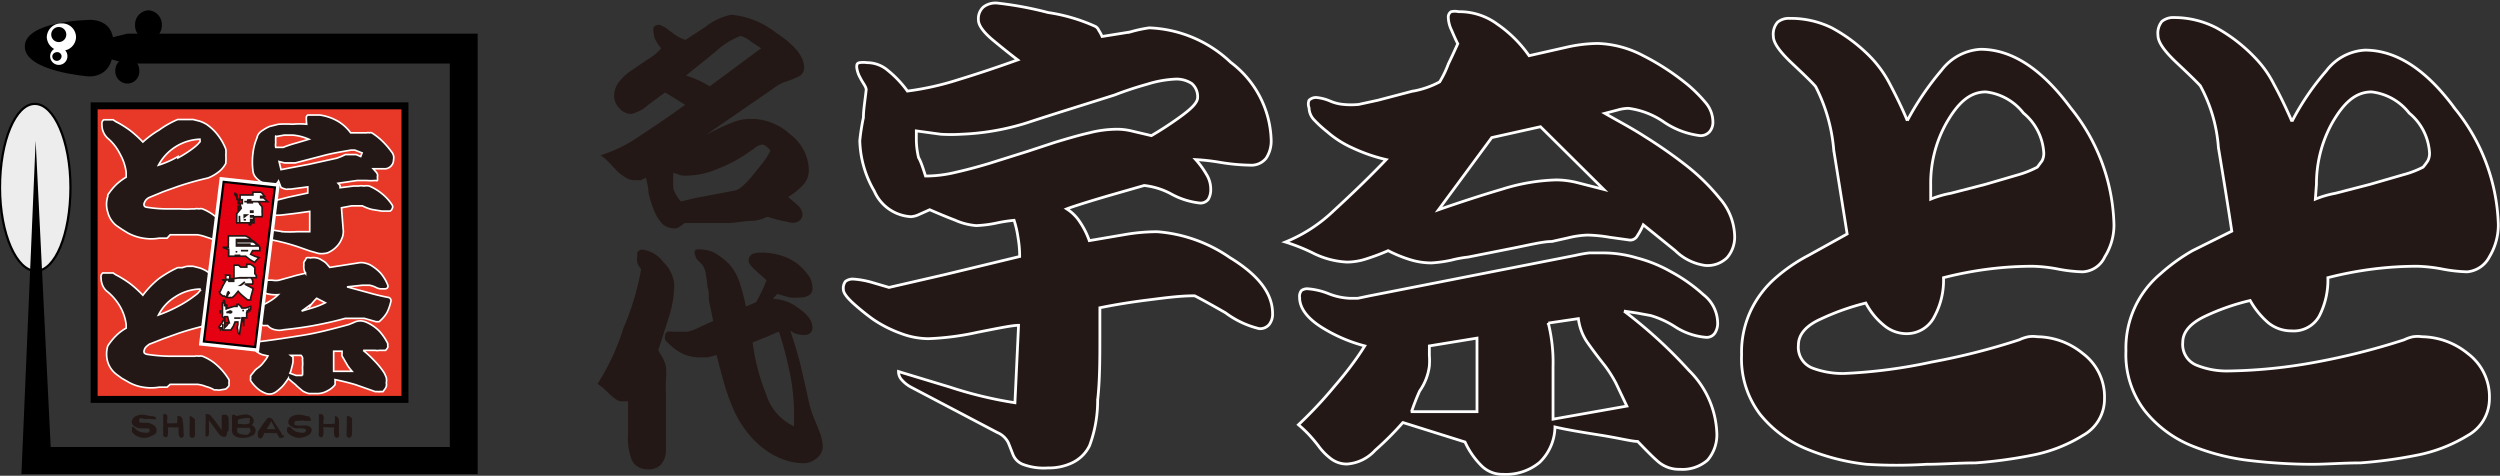
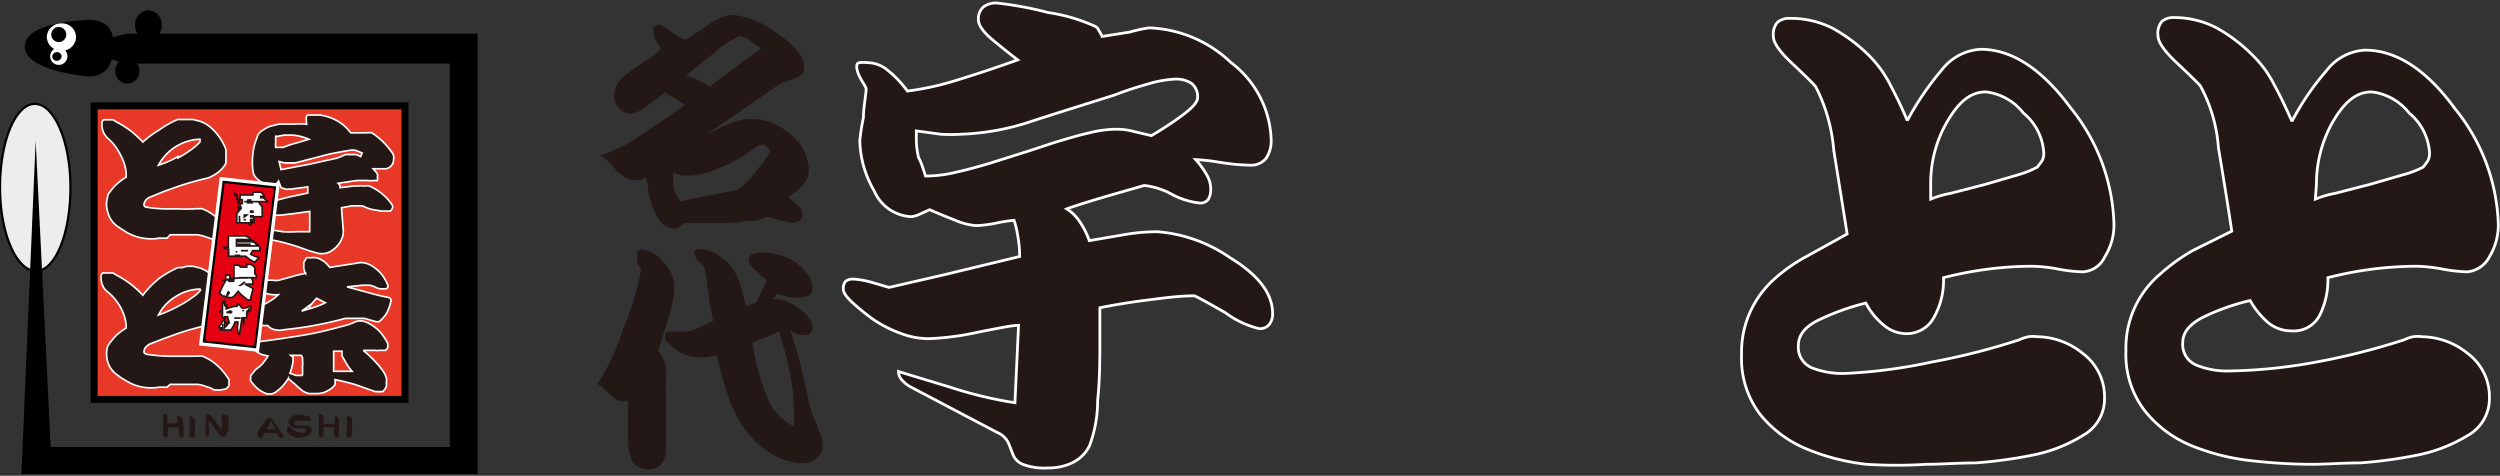
<svg xmlns="http://www.w3.org/2000/svg" viewBox="0 0 89.76 17.08">
  <rect x="0" y="0" width="89.76" height="17.08" fill="#333333" stroke="none" />
  <defs>
    <style>.cls-1{fill:#e73828;}.cls-1,.cls-11,.cls-12,.cls-4,.cls-6{stroke:#fff;}.cls-1,.cls-4,.cls-8{stroke-width:0.06px;}.cls-2{fill:#ededed;}.cls-2,.cls-5,.cls-7{stroke:#000;}.cls-2,.cls-7{stroke-width:0.08px;}.cls-10,.cls-11,.cls-12,.cls-3,.cls-4{fill:#231815;}.cls-5{fill:none;stroke-width:0.25px;}.cls-6,.cls-8,.cls-9{fill:#fff;}.cls-6{stroke-width:0.32px;}.cls-7{fill:#e50012;}.cls-10,.cls-8{stroke:#231815;}.cls-10{stroke-width:0.08px;}.cls-11{stroke-width:0.1px;}.cls-12{stroke-width:0.1px;}</style>
  </defs>
  <g id="レイヤー_2" data-name="レイヤー 2">
    <g id="レイヤー_1-2" data-name="レイヤー 1">
      <rect class="cls-1" x="3.38" y="3.8" width="11.16" height="10.54" />
      <path class="cls-2" d="M2.53,6.73c0,1.68-.55,3-1.24,3S0,8.41,0,6.73s.56-3,1.25-3S2.53,5.05,2.53,6.73Z" />
      <polygon points="3.71 1.42 3.72 2.05 4.52 2.28 16.15 2.28 16.15 16.05 1.82 16.05 1.28 5.05 0.77 17.02 17.15 17.02 17.15 1.21 4.56 1.21 3.71 1.42" />
-       <path class="cls-3" d="M5.62,15.45c0,.07,0,.14-.16.19a.57.57,0,0,1-.28.08.54.54,0,0,1-.27-.07.37.37,0,0,1-.17-.15.44.44,0,0,1,0-.1c0-.05,0-.07,0-.07l.06,0a.73.73,0,0,0,.17.15.46.46,0,0,0,.21.05.28.28,0,0,0,.13,0s.06,0,.06-.08,0-.06-.11-.07l-.24,0a.4.4,0,0,1-.18-.07.18.18,0,0,1-.11-.16.25.25,0,0,1,.15-.21.52.52,0,0,1,.23-.05.75.75,0,0,1,.26.05h0l.06,0A.2.2,0,0,1,5.6,15a.05.05,0,0,1,0,.05h0l-.07,0-.1,0a.42.42,0,0,0-.2,0C5,15,5,15,5,15.1s0,.06.14.08l.18,0Q5.62,15.26,5.62,15.45Z" />
      <path class="cls-3" d="M6.59,15.54a.23.23,0,0,1,0,.13.12.12,0,0,1-.07.05c-.07,0-.11-.08-.11-.22a1.47,1.47,0,0,1,0-.16v0h0a1,1,0,0,1-.24,0l-.15,0v0a.8.8,0,0,1,0,.3s0,.05-.07.06a.13.13,0,0,1-.09-.06.37.37,0,0,1,0-.12.92.92,0,0,1,0-.15,1,1,0,0,0,0-.15V15s0-.07,0-.08v0a.07.07,0,0,1,0-.05l.06,0A.16.16,0,0,1,6,14.9a.42.42,0,0,1,0,.18v.12H6l.26,0a.17.17,0,0,1,.1,0V15.1a.32.32,0,0,0,0-.16v0a.05.05,0,0,1,0,0l.06,0c.08,0,.13.06.14.16S6.59,15.28,6.59,15.54Z" />
      <path class="cls-3" d="M7,15.06c0,.3,0,.48,0,.53s0,.13-.11.13a.1.1,0,0,1-.08-.06.37.37,0,0,1,0-.12,1.93,1.93,0,0,1,0-.24c0-.13,0-.2,0-.24s0-.09,0-.12a0,0,0,0,1,0,0s0,0,0,0l0,0a.17.17,0,0,1,.12.06A.19.19,0,0,1,7,15.06Z" />
      <path class="cls-3" d="M8.15,15.57a.19.19,0,0,1-.05.11s0,0-.09,0a.26.26,0,0,1-.15-.1l-.36-.49h0s0,0,0,0v.1a.76.76,0,0,1,0,.15,1.91,1.91,0,0,1,0,.25s0,.07-.07.08l-.05,0a.1.1,0,0,1,0-.06.13.13,0,0,1,0-.08,1.79,1.79,0,0,1,0-.21,2.45,2.45,0,0,0,0-.32.15.15,0,0,0,0-.07s0,0,0,0,0,0,0-.06l.08,0a.15.15,0,0,1,.12.07,5,5,0,0,1,.38.51l0,0s0,0,0-.08,0-.24,0-.35a.19.19,0,0,0,0-.08s0,0,0,0,0-.05.07-.05l.08,0a.15.15,0,0,1,.1.13s0,.05,0,.09v.35C8.14,15.51,8.15,15.55,8.15,15.57Z" />
-       <path class="cls-3" d="M9.18,15.45a.21.21,0,0,1-.14.2.66.66,0,0,1-.32.07.55.55,0,0,1-.28-.06.23.23,0,0,1-.11-.22c0-.09,0-.19,0-.29V15a.43.43,0,0,1,0,0,.18.18,0,0,1,0-.06s0-.05.06-.05a.16.16,0,0,1,.1.05h0a1.45,1.45,0,0,1,.33-.06.33.33,0,0,1,.19.06.21.21,0,0,1,.1.17.16.16,0,0,1-.08.15v0A.24.24,0,0,1,9.18,15.45Zm-.21,0a.1.1,0,0,0,0-.09l-.14,0H8.52a.92.92,0,0,0,0,.16s.07.08.22.08a.35.35,0,0,0,.16,0C9,15.51,9,15.48,9,15.44Zm0-.37a.09.09,0,0,0,0-.07H8.83a1.13,1.13,0,0,0-.29.06h0v.15l.13,0a.42.42,0,0,0,.22,0A.08.08,0,0,0,8.93,15.07Z" />
      <path class="cls-3" d="M10.2,15.59c0,.09,0,.12-.09.13l-.07,0a.7.7,0,0,1-.06-.09l-.05-.09a.41.41,0,0,1-.22,0,.65.65,0,0,1-.22,0,.73.73,0,0,1-.06.14.1.1,0,0,1-.08.06.09.09,0,0,1-.09-.1.58.58,0,0,1,0-.13A3.2,3.2,0,0,1,9.62,15a.06.06,0,0,0,0,0v0h0s0,0,.06,0a.14.14,0,0,1,.12.08l.26.4a1.8,1.8,0,0,1,.1.18Zm-.33-.22-.14-.26,0,0h0c0,.08-.1.18-.15.3h0l.14,0h.17Z" />
      <path class="cls-3" d="M11.19,15.45a.23.23,0,0,1-.15.19.63.63,0,0,1-.29.08.54.54,0,0,1-.27-.07.37.37,0,0,1-.17-.15.2.2,0,0,1,0-.1c0-.05,0-.07.05-.07l.06,0a1,1,0,0,0,.17.15.46.46,0,0,0,.21.05.21.21,0,0,0,.12,0,.13.13,0,0,0,.07-.08s0-.06-.11-.07l-.24,0a.36.36,0,0,1-.18-.07.18.18,0,0,1-.11-.16.25.25,0,0,1,.15-.21.52.52,0,0,1,.23-.05.75.75,0,0,1,.26.05h0l.05,0c.08,0,.11.08.12.12a.07.07,0,0,1,0,.05h-.05l-.08,0-.08,0a.52.52,0,0,0-.21,0c-.12,0-.17,0-.17.09s.05.06.14.08l.18,0Q11.19,15.26,11.19,15.45Z" />
      <path class="cls-3" d="M12.17,15.54a.23.23,0,0,1,0,.13.11.11,0,0,1-.08.05c-.07,0-.1-.08-.1-.22a1.47,1.47,0,0,1,0-.16v0h0a1,1,0,0,1-.24,0l-.15,0v0a.8.8,0,0,1,0,.3s0,.05-.08.06a.1.1,0,0,1-.07-.06.21.21,0,0,1,0-.12.92.92,0,0,1,0-.15c0-.07,0-.12,0-.15V15s0-.07,0-.08,0,0,0,0a.08.08,0,0,1,0-.05l.06,0a.12.12,0,0,1,.1.05.3.3,0,0,1,0,.18v.12h.06l.26,0a.12.12,0,0,1,.09,0V15.1a.34.34,0,0,0,0-.16,0,0,0,0,1,0,0,.05.05,0,0,1,0,0l0,0c.09,0,.14.06.15.16S12.17,15.28,12.17,15.54Z" />
      <path class="cls-3" d="M12.64,15.06c0,.3,0,.48,0,.53s-.05.13-.11.13a.12.12,0,0,1-.08-.06.22.22,0,0,1,0-.12,1.93,1.93,0,0,1,0-.24c0-.13,0-.2,0-.24a.37.37,0,0,0,0-.12,0,0,0,0,1,0,0s0,0,0,0l.05,0a.17.17,0,0,1,.12.06A.19.19,0,0,1,12.64,15.06Z" />
      <path class="cls-4" d="M11,4.32a.56.56,0,0,1,0-.12.12.12,0,0,1,.05-.07l.08,0,.17,0h.18a1.8,1.8,0,0,1,.63.21,1.54,1.54,0,0,1,.48.43h.21l.2,0,.09,0,.08,0a.12.12,0,0,1,.09,0,.14.14,0,0,1,.09,0,2.28,2.28,0,0,1,.38.3,2.73,2.73,0,0,1,.32.37.36.36,0,0,1,.08.15.37.37,0,0,1,0,.15.32.32,0,0,1-.08.21.33.33,0,0,1-.2.11l-.22,0h-.23l.08.09a.36.36,0,0,1,.07.1.17.17,0,0,1,0,.1.51.51,0,0,1,0,.13.1.1,0,0,1,0,0,.08.08,0,0,1-.07,0,1.83,1.83,0,0,1-.33,0l-.32,0-.69.1.07.08s0,0,0,.08v0l.48-.06.09,0,.09,0a.43.43,0,0,1,.19,0,.48.48,0,0,1,.2,0,1.83,1.83,0,0,1,.46.28,1.7,1.7,0,0,1,.36.4.12.12,0,0,1,0,.13.14.14,0,0,1-.08.09l-.13,0-.16,0-.36-.06a1.58,1.58,0,0,1-.34-.13l-.38,0-.37.07.06.76a.55.55,0,0,1,0,.18.48.48,0,0,1-.05.17.84.84,0,0,1-.18.28.92.92,0,0,1-.25.19.41.41,0,0,1-.2.06.66.66,0,0,1-.2,0l-.32-.09-.31-.11a7.15,7.15,0,0,0-.79-.23q-.39-.09-.81-.15l-.2,0L8.9,8.3a0,0,0,0,1,0-.05l0,0,.19,0,.19,0,.45,0,.43.07a3.89,3.89,0,0,0,.49,0l.47,0c0-.12,0-.24,0-.36s0-.25,0-.37l-.5.07-.51.06a1.51,1.51,0,0,1-.3,0,1.64,1.64,0,0,1-.32,0,1.17,1.17,0,0,1-.33-.11A1.05,1.05,0,0,1,9,7.39a.05.05,0,0,1,0,0s0,0,0,0a.16.16,0,0,1,0-.07l0-.06,0,0h0l.33,0a.89.89,0,0,0,.32,0l.7-.18.7-.15,0-.22-.61.08h-.1a.16.16,0,0,1-.09,0,.76.76,0,0,1-.16-.06L10,6.5a.39.39,0,0,1-.08.1l-.12.08a.1.1,0,0,1-.07,0,.12.12,0,0,1-.08,0l-.19-.1a.62.62,0,0,1-.17-.11.57.57,0,0,1-.15-.16.42.42,0,0,1-.06-.19,2.41,2.41,0,0,1,0-.6,2,2,0,0,1,.15-.58.3.3,0,0,1,.07-.15.47.47,0,0,1,.13-.11,1.48,1.48,0,0,1,.25-.14L10,4.46a4.4,4.4,0,0,1,.51,0,2.74,2.74,0,0,1,.5,0S11,4.37,11,4.32Zm-1.1.57a.14.14,0,0,0,0,.06,1,1,0,0,0,0,.17.49.49,0,0,0,0,.17H10l.17,0a4,4,0,0,1,.45-.15L11.09,5a2,2,0,0,0-.29-.1,1.67,1.67,0,0,0-.31-.05h-.28l-.28.05Zm.19,1.2,1-.19,1-.22.16-.06.15-.07.11,0h.11l.17,0,.16.07L13,5.49l-.26-.1-.08,0H12.6c-.35.06-.71.12-1,.2l-1,.26-.08,0h-.08l-.22,0-.2-.05Z" />
      <path class="cls-4" d="M9.6,10.55a1.11,1.11,0,0,1-.34-.18.2.2,0,0,1-.08-.08.19.19,0,0,1,0-.09.08.08,0,0,1,0-.08.16.16,0,0,1,.08-.06l.14,0,.14,0,.24,0a.61.61,0,0,0,.24,0l.47-.13c.16-.05.31-.08.48-.12a.44.44,0,0,1-.06-.16.66.66,0,0,1,0-.15.22.22,0,0,1,0-.08.28.28,0,0,1,.05-.08L11,9.26a.23.23,0,0,1,.14,0,.59.59,0,0,1,.23,0,.52.52,0,0,1,.2.09.58.58,0,0,1,.15.11l.12.14.51-.08.51-.08a.55.55,0,0,1,.22,0,.86.86,0,0,1,.21.07,1.57,1.57,0,0,1,.38.3,1.51,1.51,0,0,1,.25.42.1.1,0,0,1,0,.09.11.11,0,0,1-.09.05h-.17a.43.43,0,0,1-.16-.05.85.85,0,0,0-.24-.08h-.24l-.56.06.74.2q.38.11.75.18a.11.11,0,0,1,.08.07.11.11,0,0,1,0,.09,1.64,1.64,0,0,1-.14.39,1.24,1.24,0,0,1-.28.32l-.05,0h-.06l-.42-.12-.15,0-.16,0h-.19l-.18,0c-.36.1-.72.18-1.09.25s-.75.12-1.13.16a.62.62,0,0,1-.3,0,.46.46,0,0,1-.27-.15H9.55l-.1,0a1.08,1.08,0,0,1-.24-.12L9,11.37a.14.14,0,0,1,0-.11.14.14,0,0,1,0-.1.31.31,0,0,1,.11-.08L9.27,11a1.36,1.36,0,0,0,.39-.17,1.59,1.59,0,0,0,.33-.25A1.32,1.32,0,0,1,9.6,10.55Zm-.16,2.19a.53.53,0,0,1-.17-.08l-.08-.06a.42.42,0,0,1-.06-.08.12.12,0,0,1,0-.08.12.12,0,0,1,0-.09l.1-.09.12,0c.51-.06,1-.14,1.51-.22s1-.21,1.49-.34l.18-.05.17-.07a.53.53,0,0,1,.24-.06.61.61,0,0,1,.24.06,1.52,1.52,0,0,1,.44.31,1.9,1.9,0,0,1,.3.44.15.15,0,0,1,0,.07.11.11,0,0,1,0,.08.39.39,0,0,1-.08.1l-.12,0h-.12a.27.27,0,0,1-.12,0l-.22,0h-.22a3.57,3.57,0,0,1,.4.37,2.86,2.86,0,0,1,.35.43,1.42,1.42,0,0,1,.08.18.49.49,0,0,1,0,.19.25.25,0,0,1,0,.12.3.3,0,0,1-.06.11l-.06.08-.09,0a.17.17,0,0,1-.1,0h-.09l-.71-.25c-.24-.07-.48-.13-.73-.18a.44.44,0,0,1,0,.1.2.2,0,0,1,0,.08.73.73,0,0,1-.27.22.75.75,0,0,1-.33.1h-.17l-.17,0a.85.85,0,0,1-.22-.09l-.19-.16a1.29,1.29,0,0,0-.17-.15l-.16-.14a2.48,2.48,0,0,1-.19.26,1.71,1.71,0,0,1-.25.22.52.52,0,0,1-.15.07.52.52,0,0,1-.17,0,1,1,0,0,1-.32-.17A1.38,1.38,0,0,1,9,13.67a.16.16,0,0,1,0-.09.29.29,0,0,1,0-.09l.12-.15a.67.67,0,0,1,.15-.14A.85.85,0,0,0,9.47,13a1.21,1.21,0,0,0,.15-.22Zm1.08.08,0,.07V13a1.6,1.6,0,0,1-.05.21.7.7,0,0,1-.06.19l.22.08.23,0a2.54,2.54,0,0,0,0-.29,1.32,1.32,0,0,0,0-.28.12.12,0,0,0,0-.07.22.22,0,0,0-.05-.08l-.37,0Zm.6-1.86-.29.21.43-.13a2.63,2.63,0,0,0,.42-.17l-.31-.16C11.29,10.79,11.21,10.88,11.12,11Zm1.37,2.18-.21-.36a.29.29,0,0,1,0-.09v-.08l-.3,0a.11.11,0,0,1,0,0l0,.07c0,.11,0,.21,0,.32s0,.22,0,.33l.33,0h.33A2.8,2.8,0,0,1,12.49,13.14Z" />
      <path class="cls-4" d="M5.71,4.67a3.4,3.4,0,0,1,.67-.38l.17,0,.18,0,.09,0h.11l.24.06a1.28,1.28,0,0,1,.24.11,1.77,1.77,0,0,1,.42.4,2.06,2.06,0,0,1,.28.5,1.5,1.5,0,0,1,0,.22,1.43,1.43,0,0,1,0,.22s0,0,0,.06h0l0,0,0,0a.91.91,0,0,1-.27.32,1.53,1.53,0,0,1-.37.21c-.35.08-.71.18-1.07.3l-.53.19-.51.21a.38.38,0,0,0-.11.08.4.4,0,0,0-.07.12.12.12,0,0,0,0,.1.11.11,0,0,0,.09.05,4.51,4.51,0,0,0,.8.06h.41a2.46,2.46,0,0,0,.4,0l.06,0,.06,0a.27.27,0,0,1,.14,0,.25.25,0,0,1,.13,0,1.7,1.7,0,0,1,.54.34,2.24,2.24,0,0,1,.41.5.25.25,0,0,1,0,.12.19.19,0,0,1,0,.1A.34.34,0,0,1,8,8.52v0l-.11.08a.2.2,0,0,1-.11,0l-.11,0L7.4,8.51a1.57,1.57,0,0,0-.31-.08H6.76l-.25,0-.13,0-.14,0H6.11L6,8.55H5.84l-.12,0a1.7,1.7,0,0,1-.59,0,1.71,1.71,0,0,1-.55-.19l-.21-.13L4.18,8.1a.89.89,0,0,1-.31-.48.93.93,0,0,1,0-.57V7l0,0s0,0,0,0V7a2.29,2.29,0,0,1,.29-.36,2.11,2.11,0,0,1,.37-.28l0-.06V6.19a1.72,1.72,0,0,0-.21-.64A1.82,1.82,0,0,0,3.91,5a.65.65,0,0,1-.19-.24.64.64,0,0,1-.06-.28.32.32,0,0,1,0-.09.24.24,0,0,1,.06-.09l.06,0H4l0,0h.06l0,0,.09.06a4,4,0,0,1,.53.33,4.08,4.08,0,0,1,.45.41A3.33,3.33,0,0,1,5.71,4.67Zm.68,1A4.07,4.07,0,0,0,7,5.27l.09-.08.09-.1a.08.08,0,0,0,0,0V5s0,0,0,0H7.14a1.77,1.77,0,0,0-1.45.93A3.38,3.38,0,0,0,6.39,5.62Z" />
      <path class="cls-4" d="M5.71,10a4,4,0,0,1,.67-.39l.17,0a.83.83,0,0,1,.18-.05l.09,0h.11l.24.06a1.28,1.28,0,0,1,.24.11,1.59,1.59,0,0,1,.42.4,2.06,2.06,0,0,1,.28.5,1.5,1.5,0,0,1,0,.22,1.43,1.43,0,0,1,0,.22s0,0,0,.06h0l0,0s0,0,0,0a.94.94,0,0,1-.27.33,1.53,1.53,0,0,1-.37.21c-.35.08-.71.18-1.07.3l-.53.19-.51.2a.87.87,0,0,0-.11.09.25.25,0,0,0-.07.12.13.13,0,0,0,0,.1.19.19,0,0,0,.09.05,5.77,5.77,0,0,0,.8.07l.41,0,.4,0,.06,0,.06,0a.27.27,0,0,1,.14,0,.25.25,0,0,1,.13,0,1.7,1.7,0,0,1,.54.34,2.24,2.24,0,0,1,.41.5.25.25,0,0,1,0,.12.22.22,0,0,1,0,.1.46.46,0,0,1-.12.12s0,0,0,0L7.91,14a.2.2,0,0,1-.11,0l-.11,0a1,1,0,0,0-.29-.12,1.09,1.09,0,0,0-.31-.08H6.76l-.25,0-.13,0H6.24l-.13,0L6,13.9H5.84l-.12,0a1.7,1.7,0,0,1-.59,0,1.52,1.52,0,0,1-.55-.2l-.21-.12-.19-.14A.89.89,0,0,1,3.87,13a1,1,0,0,1,0-.58h0l0,0v0a2.29,2.29,0,0,1,.29-.36,1.72,1.72,0,0,1,.37-.28l0-.06v-.06a1.72,1.72,0,0,0-.21-.64,2,2,0,0,0-.44-.53.55.55,0,0,1-.19-.23.67.67,0,0,1-.06-.28.19.19,0,0,1,0-.09.18.18,0,0,1,.06-.09l.06,0H4l0,0h.06l0,0,.09.06a4,4,0,0,1,.53.33,4.08,4.08,0,0,1,.45.41A3.33,3.33,0,0,1,5.71,10Zm.68,1A4.13,4.13,0,0,0,7,10.61l.09-.07.09-.1a.08.08,0,0,0,0,0v-.06l0,0H7.14a1.69,1.69,0,0,0-.85.28,1.62,1.62,0,0,0-.6.65A5.19,5.19,0,0,0,6.39,11Z" />
      <rect class="cls-5" x="3.38" y="3.8" width="11.16" height="10.54" />
      <polygon class="cls-6" points="9.16 12.46 7.32 12.26 8.03 6.53 9.87 6.73 9.16 12.46" />
      <polygon class="cls-7" points="9.16 12.46 7.32 12.26 8.03 6.53 9.87 6.73 9.16 12.46" />
      <path class="cls-8" d="M8.44,7a.13.13,0,0,1,0-.06v0s0,0,0,0l0,0h0a.19.19,0,0,1,.07.06l0,.07v.09h.11l0,0V7h0s0,0,0,0v0h0l.06,0,0,0,0,0a.07.07,0,0,1,0,0V7L9,7h.08l0,0V6.9H9.2l.06,0,.05,0h.06a.46.46,0,0,1,.07.07l.06.08s0,0,0,0a0,0,0,0,1,0,0l0,0H9.36l0,0h0l0,.05h.1l.08.07.07.07a0,0,0,0,0,0,0v0a0,0,0,0,1,0,0h-.1l-.07,0,0,0H9l-.23,0,0,0a.06.06,0,0,1,0,0l.17,0,.17,0h.13s.07,0,.09.09a.39.39,0,0,1,.08.1s0,0,0,0a0,0,0,0,1,0,0l0,0v0s0,0,0,0a1.15,1.15,0,0,1,0,.18.51.51,0,0,1,0,.17.05.05,0,0,1,0,0l0,0H9.19l0,0-.05,0L9,8.07H9l0,0,0,0s0,0,0,0l-.05,0,0,0V8L8.76,8l0,0V8a.05.05,0,0,1,0,0l0,0H8.6l0,0s0,0,0-.05a.34.34,0,0,1,0-.1.29.29,0,0,1,0-.1l0,0,0,0a.57.57,0,0,0,0,.13.5.5,0,0,1,0,.12V8l0,0h-.1s0,0,0,0l0,0s0,0,0,0a.13.13,0,0,1,0-.06l0-.13,0-.14h0a.05.05,0,0,1,0,0l0,0,0,0a.09.09,0,0,1,0,0s0,0,0,0,.11-.13.16-.19A1.63,1.63,0,0,0,8.45,7,.09.09,0,0,1,8.44,7Zm.11.4s0,0,0,0a.08.08,0,0,1,0,0v.14L8.6,7.5a.36.36,0,0,0,0-.09l-.05,0,0,0A0,0,0,0,0,8.55,7.38Zm0-.17a.19.19,0,0,1,0,.08h.15s0,0,0,0a0,0,0,0,1,0,0V7.17l-.05,0-.05,0A.19.19,0,0,1,8.6,7.21ZM8.73,8l.08,0v0H8.73Zm.13-.28v0l0,0H8.77v.07Zm-.11.17.08,0v0H8.76Zm.14-.61a0,0,0,0,0,0,0H9l.09,0H9V7.18H8.9S8.89,7.21,8.89,7.23ZM9,7.62s0,0,0,0l.08,0h0s0,0,0,0V7.58H9Zm0,.17h.09l0,0V7.75H9ZM9,8A.06.06,0,0,0,9,8h.06l.06,0s0,0,0-.06,0,0,0-.06H9Z" />
      <path class="cls-8" d="M8.15,8.94h0l0,0L8,8.88v0l0,0v0H8a0,0,0,0,1,0,0s0,0,0,0h.2l0,0,0,0v0a.56.56,0,0,1,0-.13.5.5,0,0,1,0-.12l0-.08s0-.05,0-.08l0,0s0,0,0,0a0,0,0,0,1,0,0s0,0,0,0v0h0l0,0,0,0,0,0,0,0,.25,0,.26,0h.11l.12.06a.28.28,0,0,1,.09.1v0s0,0,0,0l0,0h0l-.06,0-.07,0H8.63s-.05,0-.07,0H8.5v.05l.23,0h.34a.21.21,0,0,1,.1.06l.08.09v0H9.13a.2.2,0,0,1-.08,0H8.49V8.6l.19,0H9l.11.06.1.09s0,0,0,0l0,0,.07.06a.22.22,0,0,1,.05.08V9l0,0,0,0h0L9.13,9l0,0a.05.05,0,0,1,0,0s0,0,0,0v0H9.07L9,9.13l.15.07.15.05-.08.08-.08.09v0l0,0h0l-.17-.1-.15-.12-.13,0-.13,0h0l0,0,0,0,0,0H8.26l0,0-.05,0a.43.43,0,0,0,0-.07.24.24,0,0,1,0-.08V9.12a.36.36,0,0,0,0-.09l0-.08Zm.31-.17.24,0H9l-.22,0H8.47Zm0,.27h.06l0,0,0,0Zm0,.13h.06l.06,0h.05l0,0H8.42ZM8.74,9l.09,0,.08,0H8.65Zm.13.08h0Z" />
      <path class="cls-8" d="M8,10.05l0,0,0,0a0,0,0,0,1,0,0v0h0v0h.18a2.29,2.29,0,0,1,.36-.07,2,2,0,0,1,.35,0v0l-.34,0-.33.05H8.1l0,0,0,0a0,0,0,0,1,0,0s0,0,0,0a.11.11,0,0,0,0-.07.11.11,0,0,0,0-.08v0a0,0,0,0,1,0,0v0l0,0h.1l.05,0,0,0a.21.21,0,0,1,0,.06s0,0,0,.07h.15a.13.13,0,0,1,0-.06s0,0,0-.05V9.52a.06.06,0,0,1,0,0h0l0,0h.09l.08,0,.07.07,0,0a.06.06,0,0,1,0,0h.22v-.1a0,0,0,0,1,0,0l0,0H9l.08.05.07.07a.08.08,0,0,1,0,0,.07.07,0,0,1,0,.05l0,.09,0,.08a.12.12,0,0,1,.05.07.19.19,0,0,1,0,.07,0,0,0,0,1,0,0h-.1l-.05,0-.07,0-.06,0H8.59l0,0,0,0s0,0,0,0v0l.18,0s0,0,0,0H9l0,0a.16.16,0,0,1,.07.11.17.17,0,0,1,0,.12s0,0,0,0l0,0H8.87l-.08,0,.15.08.15.08v0s0,0,0,0L9,10.7,9,10.77H8.89l-.18-.15a1.21,1.21,0,0,1-.16-.16l-.1.12a.52.52,0,0,1-.11.1.07.07,0,0,1-.06,0,.08.08,0,0,1-.07,0l-.08,0-.07-.05,0,0H8l-.06-.05-.06-.06v0a.05.05,0,0,1,0,0L8,10.26l.1-.18S8,10.07,8,10.05Zm.17.47.09,0-.06,0a.19.19,0,0,1,0-.07.47.47,0,0,1,0,.1.24.24,0,0,1-.06.09Zm.05-.42h0a0,0,0,0,1,0,0,0,0,0,0,1,0,0h.06s0,0,0,0h0a0,0,0,0,0,0,0l.11,0v-.06a0,0,0,0,1,0,0v0l0,0H8.21Zm.15.2v0l0,0,0,0Zm.27-.06a.06.06,0,0,0,0,0s0,0,0,0l0,0,.08-.05.07-.07Z" />
      <path class="cls-8" d="M8.4,11l.11,0s0,0,0,0v-.07a0,0,0,0,1,0,0v0s0,0,0,0h.05a15394810222892.43,15394810222892.43,0,0,0,.1.08l0,.05a.07.07,0,0,1,0,0h.15s0,0,0,0L9,11a.29.29,0,0,1,0,.1H9a0,0,0,0,1,0,0H8.93s0,0,0,0l0,0s0,0,0,0a.06.06,0,0,1,0,0l0,0,0,0v.06H9s0,0,0,0H9l-.06,0H8.85l0,0,.05,0,0,0,0,0s0,0,0,0v.05a0,0,0,0,1,0,0H8.86a.36.36,0,0,0,0,.1.3.3,0,0,0,0,.1s0,0,0,0l0,0,0,0v0a.06.06,0,0,1,0,0l0,0a.09.09,0,0,1-.06,0H8.69L8.6,12l-.06-.06a.59.59,0,0,1,0-.08.26.26,0,0,1,0-.2l0-.1h-.1l0,0v0l-.06.15-.09.14,0,0,0,0H8.18s0,0,0,0l0,0,0,0H8s0,0,0,0a.42.42,0,0,1,0-.1s0-.08,0-.12a.54.54,0,0,1,0,.11l-.08.09,0,0,0,0a.21.21,0,0,1,0-.06l-.05,0v-.05a1.13,1.13,0,0,0,.1-.13,1.09,1.09,0,0,0,.08-.15s0,0-.06-.07a.19.19,0,0,1,0-.1,1.27,1.27,0,0,1,0-.2.69.69,0,0,1,0-.2v0s0,0,0,0h.07a.11.11,0,0,1,0,.07.14.14,0,0,1,0,.06l0,0v-.08a.15.15,0,0,1,0-.07v-.06a0,0,0,0,0,0,0l0,0H8a.16.16,0,0,1,.07.07.18.18,0,0,1,0,.09l0,0h.07a.1.1,0,0,1,0,.06.09.09,0,0,1,0,.07Zm-.49.21v.05s0,0,0-.06v-.07l0,0Zm.26.16h-.1a.09.09,0,0,1,0,.05.07.07,0,0,1,0,.05,1.21,1.21,0,0,1,0,.14.83.83,0,0,1,0,.15l.08-.08.06-.09-.06,0-.06,0,0,0,0,0v0a0,0,0,0,0,0,0h.14a0,0,0,0,1,0,0v0h0l0,0Zm-.05-.31s0,0,0,.06l0-.07a.24.24,0,0,0,0-.08l0,0Zm.14.11a.37.37,0,0,1,0,.09l0,0v-.09s0,0,0,0h.05l0,0a.08.08,0,0,1,0,.05h0a0,0,0,0,1,0,0s0,0,0,0h-.1l-.08,0Zm.15.25.11,0h.12l0,0H8.53l-.12,0Zm.29-.27v0h.06v0a0,0,0,0,0,0,0H8.7Zm.05.46s0,0,0,0v.05a.11.11,0,0,0,0,.05,0,0,0,0,0,0,0,.08.08,0,0,0,0,0l0,0h0s0-.1,0-.15a.57.57,0,0,0,0-.13l-.05,0Z" />
      <path d="M5.81.9a.51.51,0,0,1-.48.53A.51.51,0,0,1,4.85.9.51.51,0,0,1,5.33.37.51.51,0,0,1,5.81.9Z" />
      <path d="M5,2.53A.43.43,0,0,1,4.56,3a.44.44,0,0,1-.42-.45.45.45,0,0,1,.42-.47A.44.44,0,0,1,5,2.53Z" />
      <path d="M3.16,2.74s.85.1.9-.91C4.23.55,3.1.72,3.1.72S.89.77.89,1.67,3.16,2.74,3.16,2.74Z" />
      <path class="cls-9" d="M2.73,1.33a.5.5,0,0,1-.52.49.51.51,0,0,1-.53-.49A.51.51,0,0,1,2.21.84.5.5,0,0,1,2.73,1.33Z" />
      <path class="cls-9" d="M2.42,2a.31.31,0,1,1-.31-.29A.3.3,0,0,1,2.42,2Z" />
      <path d="M2.38,1.24a.27.27,0,0,1-.54,0,.27.27,0,0,1,.54,0Z" />
      <path d="M2.21,2A.17.17,0,0,1,2,2.18.16.16,0,0,1,1.88,2,.16.16,0,0,1,2,1.88.16.16,0,0,1,2.21,2Z" />
      <path class="cls-10" d="M21.65,5.59A5.31,5.31,0,0,0,23,4.91c.55-.36,1.11-.74,1.67-1.15l-.79-.49-.64.47a1.32,1.32,0,0,1-.57.31.51.51,0,0,1-.4-.19.57.57,0,0,1-.18-.41.77.77,0,0,1,.18-.5,1.76,1.76,0,0,1,.4-.37l.6-.41a1.94,1.94,0,0,0,.52-.43,2.17,2.17,0,0,1-.2-.29.55.55,0,0,1-.08-.29.25.25,0,0,1,0-.17.21.21,0,0,1,.16-.06,1,1,0,0,1,.3.17l.27.2.16.09.21.09L25.35,1a2.11,2.11,0,0,1,.91-.43,3,3,0,0,1,1.57.63c.64.42,1,.83,1,1.22a.3.3,0,0,1-.17.29,3.63,3.63,0,0,1-.42.17,1.69,1.69,0,0,0-.28.12,2.11,2.11,0,0,0-.27.18L25.05,5a2.33,2.33,0,0,0-.32.22l-.24.2L25.14,5c.31-.17.56-.29.74-.38a5.89,5.89,0,0,1,.58-.24A1.73,1.73,0,0,1,27,4.31a2,2,0,0,1,1.34.54A1.61,1.61,0,0,1,29,6.1a.74.74,0,0,1-.23.55,2.35,2.35,0,0,1-.55.42c.12.09.25.2.37.31a.45.45,0,0,1,.18.3.23.23,0,0,1-.09.21.36.36,0,0,1-.24.07L28,7.87l-.42-.12-.06,0a1.32,1.32,0,0,1-.5.14c-.26,0-.54.06-.85.08l-1,0-.6,0-.18.13a.26.26,0,0,1-.15.06A.61.61,0,0,1,23.8,8a1.6,1.6,0,0,1-.3-.51,3.42,3.42,0,0,1-.18-.6c0-.21-.07-.4-.1-.57L23,6.43l-.21,0a.56.56,0,0,1-.31-.09,1.86,1.86,0,0,1-.28-.21l-.29-.31A1.73,1.73,0,0,0,21.65,5.59Zm2.78,1.69c.28-.07.56-.14.86-.19l1.1-.21a.66.66,0,0,0,.3-.17A3.27,3.27,0,0,0,27,6.39l.42-.52a2.73,2.73,0,0,0,.29-.47.91.91,0,0,0-.17-.17.29.29,0,0,0-.18-.08.65.65,0,0,0-.32.16l-.34.23a4.76,4.76,0,0,1-.94.48,2.76,2.76,0,0,1-1,.24,1.18,1.18,0,0,1-.29,0l-.33-.11a4.51,4.51,0,0,0,0,.65A1.58,1.58,0,0,0,24.43,7.28Zm.12-4.55a3.54,3.54,0,0,1,.49.18,3.09,3.09,0,0,1,.44.24L27.4,1.73,27,1.47a1,1,0,0,0-.42-.22,2.8,2.8,0,0,0-.91.57C25.21,2.2,24.82,2.5,24.55,2.73Z" />
      <path class="cls-10" d="M21.51,13.77v0a8.42,8.42,0,0,0,.92-2,9.35,9.35,0,0,0,.63-2.11,1,1,0,0,1-.14-.24.48.48,0,0,1,0-.2c0-.07,0-.12,0-.14A.18.18,0,0,1,23.06,9a1.08,1.08,0,0,1,.72.43,1.22,1.22,0,0,1,.39.81A4,4,0,0,1,24,11.3c-.15.46-.28.89-.41,1.28l.17.29a1.45,1.45,0,0,1,.11.29,2.85,2.85,0,0,1,0,.5,4.39,4.39,0,0,0,0,.44c0,.29,0,.59,0,.9s0,.68,0,1.13a.76.76,0,0,1-.15.5.53.53,0,0,1-.44.18.67.67,0,0,1-.33-.07.52.52,0,0,1-.22-.22,2.08,2.08,0,0,1-.14-.94c0-.49,0-.89,0-1.21l-.13,0-.15,0c-.1,0-.26-.11-.46-.31A2.32,2.32,0,0,0,21.51,13.77Zm6.79-2c.1.3.18.56.25.79s.13.45.18.67.17.73.24,1.06a4,4,0,0,0,.26.84c.07.16.13.32.19.48a1.46,1.46,0,0,1,.08.41.51.51,0,0,1-.2.4.67.67,0,0,1-.44.17,2,2,0,0,1-.72-.13,2.57,2.57,0,0,1-.65-.35,3.13,3.13,0,0,1-.68-.68,3.71,3.71,0,0,1-.47-.82,7.19,7.19,0,0,1-.3-.85c-.08-.29-.18-.64-.28-1.06l-.36.09-.32,0a1.39,1.39,0,0,1-.56-.13,1.85,1.85,0,0,1-.48-.35.68.68,0,0,1-.12-.12.19.19,0,0,1,0-.11.14.14,0,0,1,.05-.13.3.3,0,0,1,.15,0h.55a1.72,1.72,0,0,0,.51-.19l.47-.21c-.05-.27-.1-.5-.14-.69s0-.38-.07-.57a3.87,3.87,0,0,0-.06-.46.76.76,0,0,0-.12-.33l-.14-.15A.33.33,0,0,1,25,9.15.13.13,0,0,1,25,9a.53.53,0,0,1,.19,0,1,1,0,0,1,.49.14,2.41,2.41,0,0,1,.46.36,1.74,1.74,0,0,1,.37.64,6.73,6.73,0,0,1,.24.92l.43-.18c.09-.17.17-.32.23-.45s.11-.26.16-.38l-.35-.31q-.3-.27-.3-.36a.23.23,0,0,1,.1-.22.7.7,0,0,1,.28-.05,2.32,2.32,0,0,1,.84.14,1.69,1.69,0,0,1,.68.45,2,2,0,0,1,.23.3.81.81,0,0,1,.08.34.23.23,0,0,1-.11.23.54.54,0,0,1-.29.07,1.61,1.61,0,0,1-.37,0l-.47-.13-.23.26h.09a1.48,1.48,0,0,1,.87.31c.34.23.51.45.51.67a.21.21,0,0,1-.07.18.29.29,0,0,1-.19.06,1.29,1.29,0,0,1-.33-.06Zm.25,3.58c0-.07,0-.16,0-.28s0-.21,0-.27a7.4,7.4,0,0,0-.16-1.45,12.86,12.86,0,0,0-.4-1.5l-.44.19-.57.23a7.49,7.49,0,0,0,.49,1.9A1.93,1.93,0,0,0,28.55,15.37Z" />
      <path class="cls-11" d="M36.61,9.21a3.85,3.85,0,0,0-.06-.69,3.64,3.64,0,0,0-.14-.61,5.45,5.45,0,0,0-.64.1,4.3,4.3,0,0,1-.72.09,2.29,2.29,0,0,1-.77-.2c-.32-.12-.62-.25-.9-.37L33,7.7a.8.8,0,0,1-.29.08,1.53,1.53,0,0,1-1.32-.92,3.76,3.76,0,0,1-.52-1.81A7.86,7.86,0,0,1,31,4.22c0-.28.06-.62.1-1,0-.11-.13-.25-.21-.42a1,1,0,0,1-.13-.38c0-.09,0-.15.1-.17a.91.91,0,0,1,.27,0,1.15,1.15,0,0,1,.75.28,3.86,3.86,0,0,1,.7.74,10.22,10.22,0,0,0,1.8-.4q1.08-.33,2.16-.72c-.24-.18-.54-.42-.89-.71s-.52-.54-.52-.72a.56.56,0,0,1,.18-.47.72.72,0,0,1,.49-.14,12.85,12.85,0,0,1,1.83.34,6.34,6.34,0,0,1,1.7.5.28.28,0,0,1,.12.14,1.45,1.45,0,0,1,.12.22l1-.16A5.06,5.06,0,0,1,41.26,1a4.49,4.49,0,0,1,2.93,1.24,3.62,3.62,0,0,1,1.45,2.78,1.12,1.12,0,0,1-.18.66.68.68,0,0,1-.58.25,7.27,7.27,0,0,1-1.07-.1,7.45,7.45,0,0,0-.88-.1,3.14,3.14,0,0,1,.38.52,1,1,0,0,1,.16.54.68.68,0,0,1-.09.37.35.35,0,0,1-.3.13,2.76,2.76,0,0,1-1-.31,2.63,2.63,0,0,0-1-.32l-1.29.37c-.85.25-1.34.41-1.49.47a1.57,1.57,0,0,1,.48.48,2.91,2.91,0,0,1,.33.66l1.35-.23a6.77,6.77,0,0,1,1.09-.09,5.29,5.29,0,0,1,2.61.93q1.53.93,1.53,2a.6.6,0,0,1-.12.4.43.43,0,0,1-.36.15A3.33,3.33,0,0,1,44,11.23c-.63-.36-1-.56-1.11-.61-.55,0-1.11.08-1.67.15s-1.14.16-1.73.28c0,.24,0,.44,0,.58s0,.3,0,.45c0,.8,0,1.56-.08,2.29A4.64,4.64,0,0,1,39.12,16a1.33,1.33,0,0,1-.61.61,1.93,1.93,0,0,1-.88.19,2.14,2.14,0,0,1-.91-.13.63.63,0,0,1-.35-.35c-.06-.15-.11-.29-.17-.43a.77.77,0,0,0-.39-.36l-3.12-1.64a1.17,1.17,0,0,1-.31-.25.44.44,0,0,1-.12-.3l1.85.56a14.54,14.54,0,0,0,2.33.56l.13-2.78c-.22,0-.71.1-1.47.25a9.83,9.83,0,0,1-1.76.23,2.84,2.84,0,0,1-1-.19,4.42,4.42,0,0,1-1-.51c-.18-.13-.4-.3-.66-.53s-.4-.41-.4-.54a.39.39,0,0,1,.08-.29.43.43,0,0,1,.28-.08,3.21,3.21,0,0,1,.7.13l.58.17,2-.46ZM33.23,6.32h.07a4.64,4.64,0,0,0,1-.13c.4-.09.81-.2,1.21-.32l1.4-.44.94-.31c.49-.15.91-.27,1.26-.35a4.06,4.06,0,0,1,1-.13,2.24,2.24,0,0,1,.55.07l.68.16c.26-.15.61-.37,1-.65S43,3.7,43,3.5A.62.62,0,0,0,42.79,3a1,1,0,0,0-.59-.16,4,4,0,0,0-1,.18c-.43.12-.82.25-1.18.39-1.13.36-2.18.68-3.15,1a9,9,0,0,1-2.37.41,6,6,0,0,1-.72,0l-.88-.12v.25a2.92,2.92,0,0,0,.08.71C33.05,5.77,33.13,6,33.23,6.32Z" />
-       <path class="cls-11" d="M46.15,8.69a5.45,5.45,0,0,0,1.73-1.12C48.5,7,49.13,6.4,49.77,5.73a6,6,0,0,1-1.19-.41,3.61,3.61,0,0,1-.93-.59,4.36,4.36,0,0,1-.49-.45A.65.65,0,0,1,47,3.87.37.37,0,0,1,47,3.6a.36.36,0,0,1,.26-.1,1.66,1.66,0,0,1,.5.13,1.55,1.55,0,0,0,.48.12,2.84,2.84,0,0,0,.54,0l.69-.15,1.22-.32a3.22,3.22,0,0,0,1-.34A3.6,3.6,0,0,0,52,2.3c.14-.29.25-.53.34-.73-.08-.15-.15-.32-.23-.5A1.13,1.13,0,0,1,52,.64a.23.23,0,0,1,.1-.22.62.62,0,0,1,.27,0,2.29,2.29,0,0,1,1.38.44A4.51,4.51,0,0,1,54.9,2l1.37-.31a5.24,5.24,0,0,1,1.1-.13A3.75,3.75,0,0,1,59,2a8.78,8.78,0,0,1,1.63,1.07,5.2,5.2,0,0,1,.62.63,1.07,1.07,0,0,1,.25.67.52.52,0,0,1-.12.36.43.43,0,0,1-.34.14,2.94,2.94,0,0,1-1.3-.49,2.89,2.89,0,0,0-1.27-.49,1.43,1.43,0,0,0-.39.06l-.46.12c.49.28,1,.55,1.43.83a17.26,17.26,0,0,1,1.44,1,7.49,7.49,0,0,1,1.27,1.24,2.14,2.14,0,0,1,.52,1.3,1.13,1.13,0,0,1-.27.81,1,1,0,0,1-.79.28A1.91,1.91,0,0,1,60.15,9L59,8.07a2.42,2.42,0,0,1-.21.39.29.29,0,0,1-.27.16l-.72-.1A5.43,5.43,0,0,0,57,8.44a3.38,3.38,0,0,0-.7.1l-.58.13c-.33,0-.83.13-1.5.26l-1.51.3a4.15,4.15,0,0,0-.6.11,4.58,4.58,0,0,1-.72.1,2.58,2.58,0,0,1-.77-.12A4.73,4.73,0,0,1,49.84,9a7.72,7.72,0,0,1-.77.29,2.25,2.25,0,0,1-.71.12,3.06,3.06,0,0,1-1.25-.34A6.9,6.9,0,0,0,46.15,8.69ZM49,12.42a5.56,5.56,0,0,1-1.55-.67c-.52-.33-.79-.69-.79-1.08a.32.32,0,0,1,.07-.24.35.35,0,0,1,.24-.06,2.52,2.52,0,0,1,.72.17,2.34,2.34,0,0,0,.77.17l.29,0,.38-.08,7.43-1.46a4.54,4.54,0,0,1,.51-.09l.49,0a4.28,4.28,0,0,1,1.21.18A5,5,0,0,1,60,9.76a5.87,5.87,0,0,1,1.16.82,1.3,1.3,0,0,1,.51,1,.63.63,0,0,1-.1.38.35.35,0,0,1-.33.15,2.4,2.4,0,0,1-1.1-.38,3.37,3.37,0,0,0-.87-.4l-.49-.09-.47-.07a16.87,16.87,0,0,1,2.33,2.13,3.33,3.33,0,0,1,1,2.22,1.4,1.4,0,0,1-.33,1,1.38,1.38,0,0,1-1,.33,1.15,1.15,0,0,1-.77-.27c-.21-.18-.45-.43-.74-.73-.21,0-.66-.12-1.36-.23s-1.23-.2-1.61-.29a1.81,1.81,0,0,1-.55,1.27,1.9,1.9,0,0,1-1.31.43,1.06,1.06,0,0,1-.8-.33,2.89,2.89,0,0,1-.57-.83l-2.23-.7a11,11,0,0,1-1,1,1.5,1.5,0,0,1-1,.49.94.94,0,0,1-.57-.18,2.15,2.15,0,0,1-.47-.48c-.1-.13-.21-.26-.32-.38a4.59,4.59,0,0,0-.39-.37,15.54,15.54,0,0,0,1.31-1.4C48.31,13.41,48.69,12.92,49,12.42Zm1.65,2.36h2.38V12.14l-1.71.28c0,.06,0,.17,0,.34a2.47,2.47,0,0,1,0,.38,2,2,0,0,1-.35.9A8.43,8.43,0,0,0,50.68,14.78Zm1-7.25c.78-.27,1.54-.52,2.29-.74a7.08,7.08,0,0,1,1.93-.33,3.19,3.19,0,0,1,.77.1l.94.24L55.31,4.55l-1.75.39Zm3.94,4.07a5.85,5.85,0,0,1,.17,1.57c0,.74,0,1.37,0,1.88l2.65-.47-.39-.82a4.68,4.68,0,0,0-.39-.62c-.31-.39-.53-.69-.68-.91a1.94,1.94,0,0,1-.28-.79Z" />
      <path class="cls-12" d="M66.32,8.4q-.19-1.2-.48-3a6.09,6.09,0,0,0-.65-2.29c-.08-.1-.35-.37-.82-.81s-.7-.76-.7-1a.66.66,0,0,1,.15-.5.63.63,0,0,1,.44-.14A3.34,3.34,0,0,1,65.77,1a5.75,5.75,0,0,1,1.42,1.08,4.14,4.14,0,0,1,.66.93c.21.4.43.84.63,1.32a10.22,10.22,0,0,1,1.23-1.81,1.9,1.9,0,0,1,1.4-.75c1.12,0,2.2.7,3.24,2.11A6.92,6.92,0,0,1,75.9,8.07a2.14,2.14,0,0,1-.33,1.15.92.92,0,0,1-.8.54,5.41,5.41,0,0,1-.88-.1,5.5,5.5,0,0,0-.89-.1,12.5,12.5,0,0,0-1.6.1,13.2,13.2,0,0,0-1.62.31,2.71,2.71,0,0,1-.32,1.38,1.11,1.11,0,0,1-1,.63,1.26,1.26,0,0,1-.83-.31,2.55,2.55,0,0,1-.64-.79,8.8,8.8,0,0,0-1.63.58c-.53.24-.79.56-.79.93a.8.8,0,0,0,.49.82,3.09,3.09,0,0,0,1.14.2A18.68,18.68,0,0,0,69.35,13a24.24,24.24,0,0,0,3.15-.8,1.42,1.42,0,0,1,.33-.11,1.12,1.12,0,0,1,.32,0,2.63,2.63,0,0,1,1.63.6,1.94,1.94,0,0,1,.78,1.62,1.49,1.49,0,0,1-.77,1.32,5.39,5.39,0,0,1-1.86.72,16.36,16.36,0,0,1-2,.27c-.62,0-1.2.05-1.76.05a17.31,17.31,0,0,1-2.16,0,7.87,7.87,0,0,1-2.12-.54,4.21,4.21,0,0,1-1.7-1.26,3.3,3.3,0,0,1-.66-2.13,3.51,3.51,0,0,1,.34-1.61,3.62,3.62,0,0,1,.9-1.17,6,6,0,0,1,1.16-.79Zm3-1.25a3.62,3.62,0,0,1,.72-.21l1.24-.32,1.2-.35A3.55,3.55,0,0,0,73.15,6l.17-.23a.58.58,0,0,0,.06-.28,2,2,0,0,0-.73-1.43,2,2,0,0,0-1.35-.76c-.57,0-1,.38-1.43,1.14a4.4,4.4,0,0,0-.55,2.17Z" />
      <path class="cls-12" d="M80.13,8.3q-.18-1.2-.48-3A5.44,5.44,0,0,0,79,3.08c-.09-.1-.36-.37-.83-.81s-.69-.76-.69-1a.67.67,0,0,1,.14-.5.64.64,0,0,1,.44-.14A3.31,3.31,0,0,1,79.58,1,5.79,5.79,0,0,1,81,2.11a3.84,3.84,0,0,1,.65.93c.22.4.43.84.64,1.32a9.25,9.25,0,0,1,1.23-1.81,1.87,1.87,0,0,1,1.39-.75c1.13,0,2.21.7,3.24,2.11a6.92,6.92,0,0,1,1.55,4.16,2.22,2.22,0,0,1-.32,1.15,1,1,0,0,1-.8.54,5.5,5.5,0,0,1-.89-.1,5.5,5.5,0,0,0-.89-.1,12.5,12.5,0,0,0-1.6.1,13.2,13.2,0,0,0-1.62.31,2.82,2.82,0,0,1-.31,1.38,1.05,1.05,0,0,1-1,.53,1.31,1.31,0,0,1-.84-.3,3,3,0,0,1-.64-.79,8.09,8.09,0,0,0-1.63.57c-.52.25-.79.56-.79.93a.8.8,0,0,0,.49.82,2.9,2.9,0,0,0,1.14.21A18.49,18.49,0,0,0,83.16,13a24.8,24.8,0,0,0,3.16-.8,1.35,1.35,0,0,1,.32-.11,1.12,1.12,0,0,1,.32,0,2.66,2.66,0,0,1,1.64.6,1.94,1.94,0,0,1,.78,1.62,1.51,1.51,0,0,1-.77,1.32,5.53,5.53,0,0,1-1.87.72,16.36,16.36,0,0,1-2,.27c-.62,0-1.2.05-1.76.05a19.56,19.56,0,0,1-2.16-.13A8,8,0,0,1,78.68,16,4.16,4.16,0,0,1,77,14.74a3.3,3.3,0,0,1-.67-2.14,3.48,3.48,0,0,1,1.24-2.77A6.68,6.68,0,0,1,78.72,9Zm3-1.15a3.62,3.62,0,0,1,.72-.21l1.24-.32,1.21-.35A3.38,3.38,0,0,0,87,6a2.21,2.21,0,0,0,.17-.23.58.58,0,0,0,.06-.28,2,2,0,0,0-.73-1.43,2,2,0,0,0-1.35-.76c-.57,0-1,.38-1.43,1.14a4.51,4.51,0,0,0-.55,2.17Z" />
    </g>
  </g>
</svg>